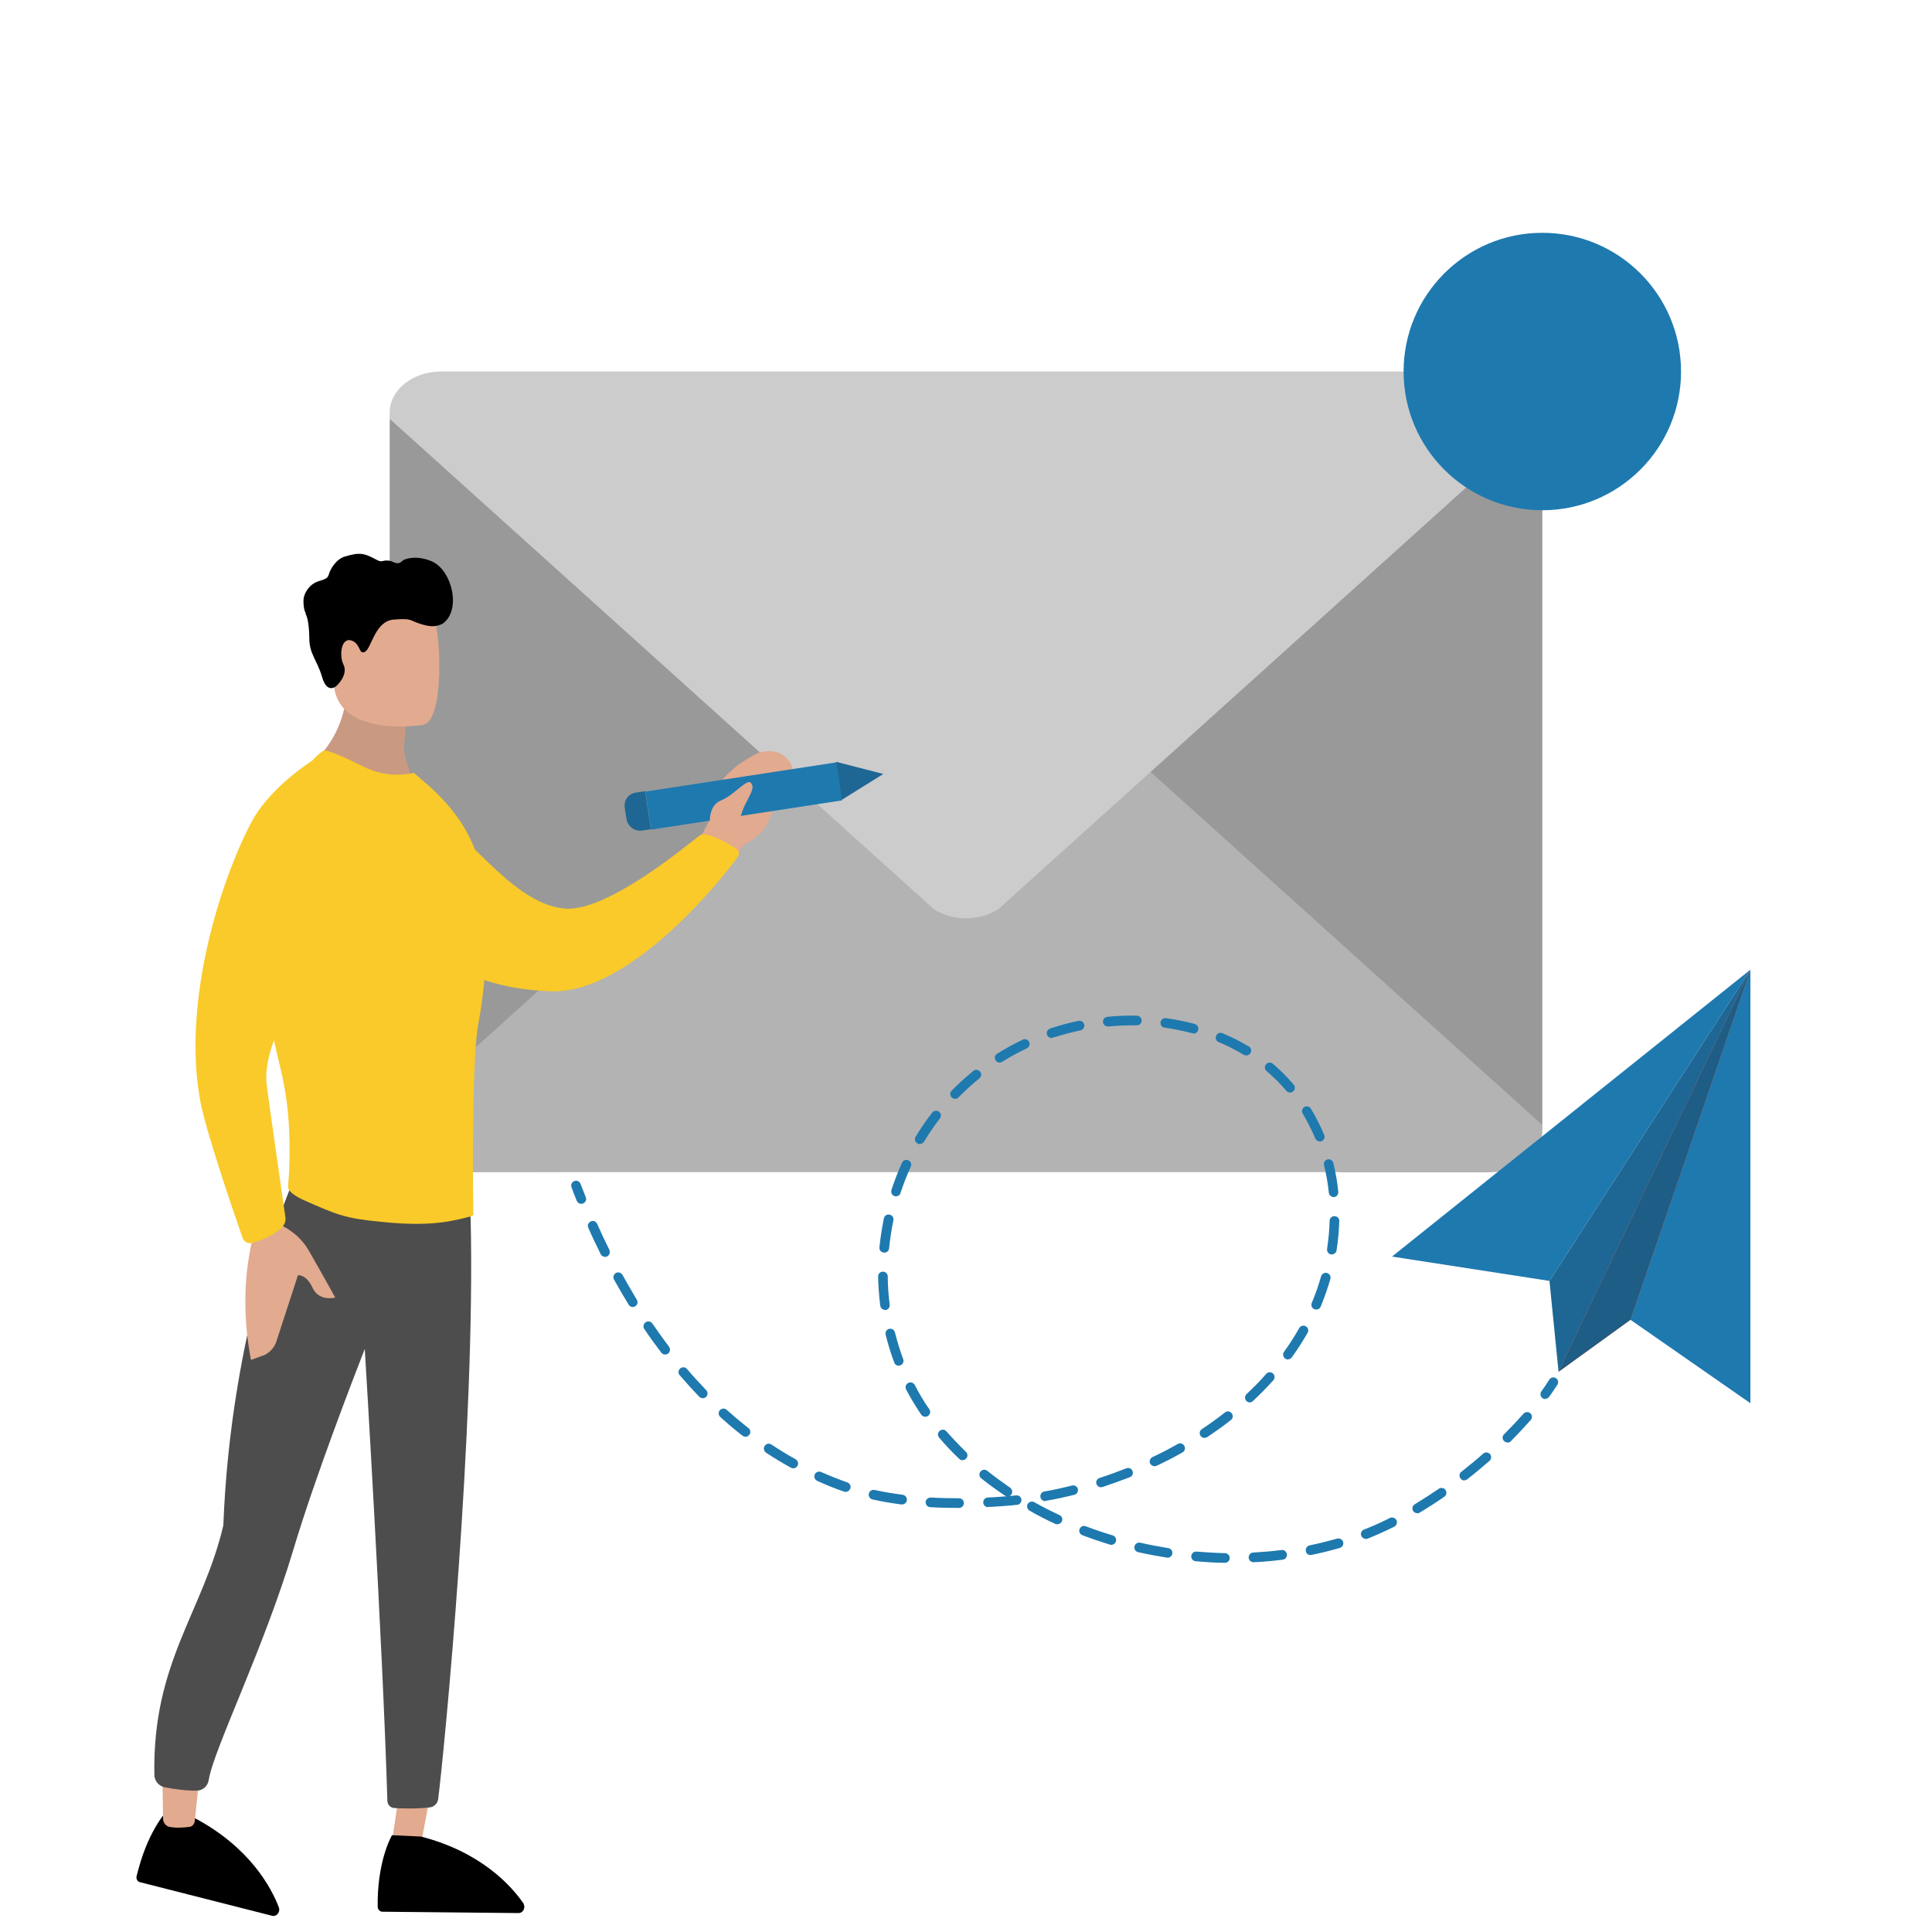
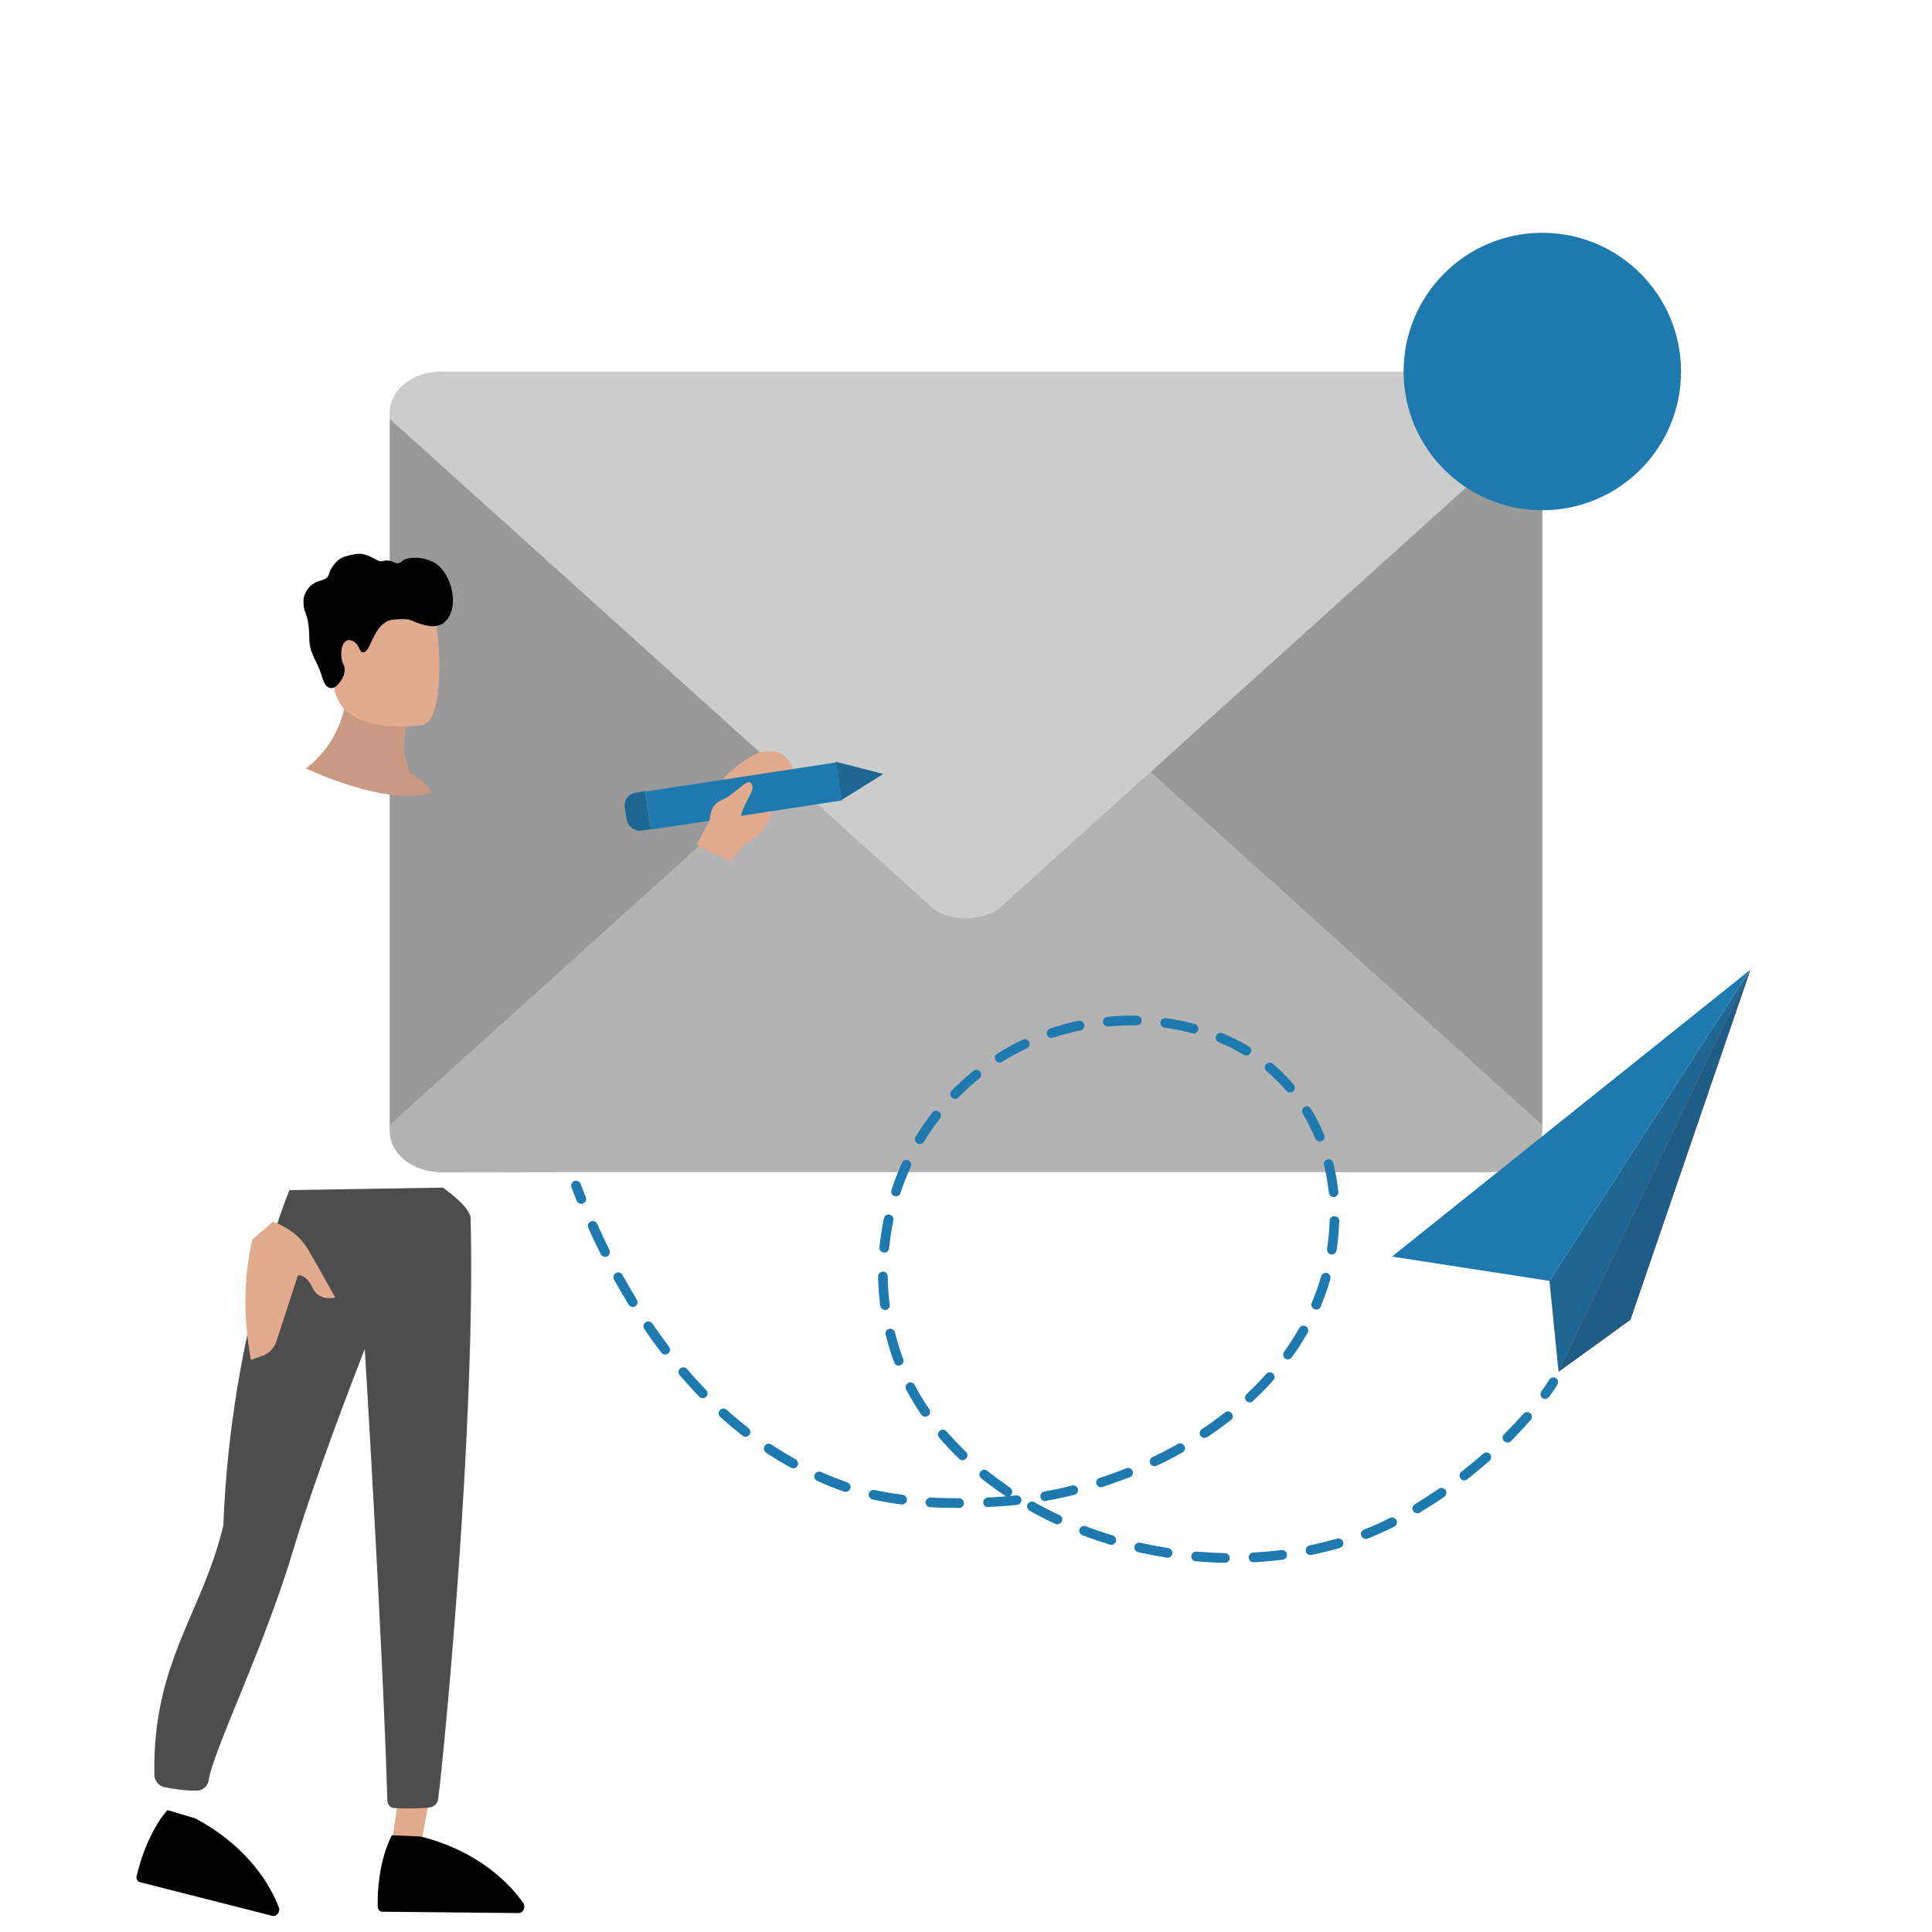
<svg xmlns="http://www.w3.org/2000/svg" version="1.1" viewBox="0 0 1000 1000">
  <defs>
    <style>
      .cls-1 {
        fill: #e2aa8f;
      }

      .cls-2 {
        fill: #1e6794;
      }

      .cls-3 {
        fill: #1e79af;
      }

      .cls-4 {
        fill: #f9ca29;
      }

      .cls-5 {
        fill: #4d4d4d;
      }

      .cls-6 {
        fill: #ccc;
      }

      .cls-7 {
        fill: #ca9981;
      }

      .cls-8 {
        fill: #b21718;
      }

      .cls-9 {
        fill: #b3b3b3;
      }

      .cls-10 {
        fill: #1e5d85;
      }

      .cls-11 {
        fill: #999;
      }
    </style>
  </defs>
  <g>
    <g id="WienPLUS">
      <g>
        <path class="cls-11" d="M505.7,392.3l133.1-135.8c35-35.7,84.9-56,137.2-56h0c12.3,0,22.3,8.1,22.3,18.1v362.9c0,10-16.6,25.2-28.9,25.2h-75.6l-188-191.8c-6.3-6.4-6.3-16.1,0-22.5Z" />
        <path class="cls-11" d="M494.3,392l-133.1-135.8c-35-35.7-84.9-56-137.2-56h0c-12.3,0-22.3,8.1-22.3,18.1v365.1c0,10,14.3,23.2,26.6,23.2l78-.2,188-191.8c6.3-6.4,6.3-16.1,0-22.5Z" />
        <path class="cls-9" d="M798.3,582.2v3.3c0,11.7-11.9,21.2-26.6,21.2H228.3c-14.7,0-26.6-9.5-26.6-21.2v-3.3l281.7-253.9c4.6-2.9,10.1-4.4,15.6-4.6,6.2-.2,12.4,1.4,17.5,4.6l281.7,253.9Z" />
        <path class="cls-6" d="M201.7,216.8v-3.3c0-11.7,11.9-21.2,26.6-21.2h543.4c14.7,0,26.6,9.5,26.6,21.2v3.3l-281.7,253.9c-4.6,2.9-10.1,4.4-15.6,4.6-6.2.2-12.4-1.4-17.5-4.6L201.7,216.8Z" />
      </g>
      <circle class="cls-3" cx="798.3" cy="192.3" r="71.8" />
      <g>
        <path class="cls-3" d="M799.9,724.2c-.5,0-1-.2-1.5-.5-1.1-.8-1.4-2.4-.6-3.5,1.5-2.1,2.9-4.1,4.1-6.1.7-1.2,2.3-1.5,3.4-.8,1.2.7,1.5,2.3.8,3.4-1.3,2-2.7,4.2-4.3,6.3-.5.7-1.3,1-2,1Z" />
        <path class="cls-3" d="M633.9,808.9h0c-5,0-10-.4-15-.8-1.4-.1-2.4-1.3-2.3-2.7.1-1.4,1.3-2.4,2.7-2.3,4.9.4,9.8.7,14.7.8,1.4,0,2.5,1.2,2.5,2.5,0,1.4-1.1,2.5-2.5,2.5ZM648.8,808.6c-1.3,0-2.4-1-2.5-2.4,0-1.4,1-2.6,2.4-2.6,4.9-.3,9.8-.7,14.6-1.3,1.4-.2,2.6.8,2.8,2.2.2,1.4-.8,2.6-2.2,2.8-4.9.6-10,1.1-15,1.3,0,0,0,0-.1,0ZM604.3,806.2c-.1,0-.3,0-.4,0-5-.8-9.9-1.7-14.8-2.8-1.3-.3-2.2-1.6-1.9-3,.3-1.3,1.6-2.2,3-1.9,4.8,1.1,9.6,2,14.5,2.8,1.4.2,2.3,1.5,2.1,2.9-.2,1.2-1.3,2.1-2.5,2.1ZM678.3,804.9c-1.2,0-2.2-.8-2.4-2-.3-1.4.6-2.7,1.9-3,4.8-1,9.6-2.2,14.3-3.5,1.3-.4,2.7.4,3.1,1.7s-.4,2.7-1.7,3.1c-4.8,1.4-9.7,2.6-14.6,3.6-.2,0-.3,0-.5,0ZM575.2,799.6c-.2,0-.5,0-.7-.1-4.8-1.5-9.6-3.1-14.3-4.9-1.3-.5-1.9-1.9-1.4-3.2.5-1.3,1.9-1.9,3.2-1.4,4.5,1.7,9.2,3.3,13.9,4.7,1.3.4,2.1,1.8,1.7,3.1-.3,1.1-1.3,1.8-2.4,1.8ZM706.9,796.5c-1,0-1.9-.6-2.3-1.6-.5-1.3.1-2.7,1.4-3.2,4.4-1.7,8.9-3.7,13.4-6,1.2-.6,2.7-.1,3.4,1.1.6,1.2.1,2.7-1.1,3.4-4.7,2.3-9.3,4.4-13.8,6.2-.3.1-.6.2-.9.2ZM547.4,789c-.4,0-.7,0-1.1-.2-4.6-2.1-9.1-4.4-13.4-6.9-1.2-.7-1.6-2.2-1-3.4.7-1.2,2.2-1.6,3.4-1,4.2,2.4,8.6,4.6,13.1,6.7,1.3.6,1.8,2.1,1.2,3.3-.4.9-1.3,1.4-2.3,1.4ZM733.5,783.2c-.8,0-1.7-.4-2.1-1.2-.7-1.2-.3-2.7.9-3.4,4.1-2.5,8.3-5.2,12.4-8,1.1-.8,2.7-.5,3.5.6.8,1.1.5,2.7-.6,3.5-4.2,2.9-8.4,5.6-12.7,8.2-.4.2-.8.4-1.3.4ZM496.5,780.5h0c-5.2,0-10.2-.1-15-.4-1.4,0-2.4-1.3-2.4-2.6s1.3-2.4,2.6-2.4c4.7.3,9.7.4,14.7.4,1.4,0,2.5,1.1,2.5,2.5,0,1.4-1.1,2.5-2.5,2.5ZM511.4,780.1c-1.3,0-2.4-1-2.5-2.4,0-1.4,1-2.5,2.4-2.6,2.3-.1,4.6-.2,6.8-.4,2.6-.2,5.2-.4,7.9-.7,1.4-.1,2.6.9,2.7,2.2s-.9,2.6-2.2,2.7c-2.7.3-5.4.5-8.1.7-2.4.2-4.7.3-6.9.4,0,0,0,0-.1,0ZM466.8,778.7c-.1,0-.2,0-.3,0-5.2-.7-10.2-1.5-14.9-2.6-1.3-.3-2.2-1.6-1.9-3,.3-1.3,1.6-2.2,3-1.9,4.5,1,9.4,1.8,14.5,2.5,1.4.2,2.3,1.4,2.2,2.8-.2,1.3-1.2,2.2-2.5,2.2ZM541,777c-1.2,0-2.2-.9-2.5-2.1-.2-1.4.7-2.7,2-2.9,4.8-.8,9.6-1.9,14.4-3.1,1.3-.3,2.7.5,3,1.8.3,1.3-.5,2.7-1.8,3-4.9,1.2-9.8,2.3-14.7,3.1-.1,0-.3,0-.4,0ZM521.5,774.5c-.5,0-1-.1-1.4-.4-4.2-2.8-8.3-5.8-12.2-8.9-1.1-.9-1.3-2.4-.4-3.5.9-1.1,2.4-1.3,3.5-.4,3.8,3,7.8,5.9,11.8,8.7,1.1.8,1.5,2.3.7,3.5-.5.7-1.3,1.1-2.1,1.1ZM437.8,772.2c-.3,0-.5,0-.8-.1-4.7-1.6-9.4-3.5-14-5.6-1.3-.6-1.8-2-1.3-3.3.6-1.3,2-1.8,3.3-1.3,4.5,2,9.1,3.8,13.6,5.4,1.3.5,2,1.9,1.5,3.2-.4,1-1.3,1.7-2.4,1.7ZM569.9,769.8c-1.1,0-2-.7-2.4-1.7-.4-1.3.3-2.7,1.6-3.1,4.7-1.5,9.3-3.2,13.9-5,1.3-.5,2.7.1,3.2,1.4.5,1.3-.1,2.7-1.4,3.2-4.7,1.8-9.4,3.5-14.2,5.1-.3,0-.5.1-.8.1ZM758,766.3c-.7,0-1.5-.3-2-1-.9-1.1-.7-2.7.4-3.5,3.8-3,7.7-6.2,11.3-9.4,1-.9,2.6-.8,3.5.2.9,1,.8,2.6-.2,3.5-3.8,3.3-7.6,6.5-11.6,9.6-.5.4-1,.5-1.5.5ZM410.6,760c-.4,0-.8-.1-1.2-.3-4.3-2.4-8.7-5-12.9-7.8-1.1-.8-1.5-2.3-.7-3.5s2.3-1.5,3.5-.7c4.1,2.7,8.3,5.3,12.5,7.6,1.2.7,1.6,2.2,1,3.4-.5.8-1.3,1.3-2.2,1.3ZM597.6,758.9c-.9,0-1.8-.5-2.3-1.4-.6-1.2,0-2.7,1.2-3.3,4.5-2.1,8.9-4.4,13.1-6.8,1.2-.7,2.7-.3,3.4,1,.7,1.2.3,2.7-1,3.4-4.3,2.4-8.8,4.8-13.4,6.9-.3.2-.7.2-1.1.2ZM498.2,755.8c-.6,0-1.2-.2-1.7-.7-3.7-3.5-7.2-7.2-10.4-11-.9-1-.8-2.6.3-3.5,1-.9,2.6-.8,3.5.3,3.2,3.6,6.6,7.2,10.1,10.6,1,1,1,2.5,0,3.5-.5.5-1.1.8-1.8.8ZM780.3,746.6c-.6,0-1.3-.2-1.8-.7-1-1-1-2.6,0-3.5,3.6-3.6,7-7.2,10.1-10.7.9-1,2.5-1.1,3.5-.2,1,.9,1.1,2.5.2,3.5-3.2,3.6-6.7,7.3-10.3,11-.5.5-1.1.7-1.8.7ZM623.5,744.3c-.8,0-1.6-.4-2.1-1.1-.8-1.2-.5-2.7.7-3.5,4.1-2.7,8.1-5.6,11.9-8.6,1.1-.9,2.7-.7,3.5.4.9,1.1.7,2.7-.4,3.5-3.9,3.1-8,6-12.2,8.8-.4.3-.9.4-1.4.4ZM385.8,743.6c-.5,0-1.1-.2-1.5-.5-3.9-3-7.8-6.3-11.5-9.7-1-.9-1.1-2.5-.2-3.5.9-1,2.5-1.1,3.5-.2,3.7,3.3,7.5,6.5,11.3,9.5,1.1.8,1.3,2.4.4,3.5-.5.6-1.2,1-2,1ZM478.9,733.3c-.8,0-1.6-.4-2.1-1.1-2.8-4.2-5.5-8.6-7.8-13-.6-1.2-.2-2.7,1.1-3.4,1.2-.6,2.7-.2,3.4,1.1,2.2,4.3,4.7,8.5,7.5,12.5.8,1.1.5,2.7-.7,3.5-.4.3-.9.4-1.4.4ZM646.9,725.9c-.7,0-1.3-.3-1.8-.8-.9-1-.9-2.6.1-3.5,3.6-3.4,7.1-6.9,10.2-10.5.9-1,2.5-1.1,3.5-.2,1,.9,1.1,2.5.2,3.5-3.3,3.7-6.9,7.3-10.6,10.8-.5.4-1.1.7-1.7.7ZM363.7,723.7c-.7,0-1.3-.3-1.8-.8-3.4-3.5-6.8-7.3-10.1-11.1-.9-1-.8-2.6.3-3.5s2.6-.8,3.5.3c3.2,3.8,6.6,7.4,9.9,10.9,1,1,.9,2.6,0,3.5-.5.5-1.1.7-1.7.7ZM465.2,706.9c-1,0-2-.6-2.3-1.6-1.8-4.7-3.3-9.6-4.5-14.5-.3-1.3.5-2.7,1.8-3,1.3-.3,2.7.5,3,1.8,1.2,4.7,2.6,9.4,4.3,13.9.5,1.3-.2,2.7-1.5,3.2-.3.1-.6.2-.9.2ZM666.7,703.7c-.5,0-1-.2-1.5-.5-1.1-.8-1.4-2.4-.6-3.5,2.9-4,5.5-8.1,7.9-12.3.7-1.2,2.2-1.6,3.4-.9,1.2.7,1.6,2.2.9,3.4-2.5,4.3-5.2,8.6-8.2,12.7-.5.7-1.3,1-2,1ZM344.3,701.1c-.8,0-1.5-.3-2-1-3-3.9-6-8-8.8-12.2-.8-1.1-.5-2.7.7-3.5,1.1-.8,2.7-.5,3.5.7,2.8,4.1,5.7,8.1,8.6,12,.8,1.1.6,2.7-.5,3.5-.5.3-1,.5-1.5.5ZM458.1,678c-1.2,0-2.3-.9-2.5-2.2-.6-5-1-10.1-1.1-15.1,0-1.4,1.1-2.5,2.5-2.5h0c1.4,0,2.5,1.1,2.5,2.5,0,4.9.4,9.8,1,14.6.2,1.4-.8,2.6-2.2,2.8-.1,0-.2,0-.3,0ZM681.3,677.8c-.3,0-.7,0-1-.2-1.3-.5-1.9-2-1.3-3.3,1.9-4.5,3.5-9.1,4.8-13.7.4-1.3,1.8-2.1,3.1-1.7,1.3.4,2.1,1.8,1.7,3.1-1.4,4.8-3.1,9.6-5,14.3-.4,1-1.3,1.5-2.3,1.5ZM327.5,676.5c-.8,0-1.7-.4-2.1-1.2-2.6-4.2-5.1-8.6-7.6-13-.7-1.2-.2-2.7,1-3.4,1.2-.7,2.7-.2,3.4,1,2.4,4.3,4.9,8.6,7.4,12.8.7,1.2.4,2.7-.8,3.4-.4.3-.9.4-1.3.4ZM313.1,650.5c-.9,0-1.8-.5-2.2-1.4-2.2-4.4-4.4-9-6.4-13.6-.6-1.3,0-2.7,1.3-3.3,1.3-.6,2.7,0,3.3,1.3,2,4.5,4.1,9,6.3,13.4.6,1.2.1,2.7-1.1,3.4-.4.2-.7.3-1.1.3ZM689.4,649.3c-.1,0-.3,0-.4,0-1.4-.2-2.3-1.5-2.1-2.9.7-4.8,1.2-9.6,1.3-14.5,0-1.4,1.2-2.5,2.6-2.4,1.4,0,2.5,1.2,2.4,2.6-.2,5.1-.6,10.1-1.4,15.1-.2,1.2-1.3,2.1-2.5,2.1ZM457.6,648.3c0,0-.2,0-.2,0-1.4-.1-2.4-1.4-2.2-2.7.5-5,1.3-10.1,2.3-15,.3-1.4,1.6-2.2,3-1.9,1.4.3,2.2,1.6,1.9,3-1,4.8-1.7,9.6-2.2,14.4-.1,1.3-1.2,2.3-2.5,2.3ZM690.3,619.6c-1.3,0-2.3-1-2.5-2.2-.5-4.8-1.3-9.6-2.5-14.3-.3-1.3.5-2.7,1.8-3,1.3-.3,2.7.5,3,1.8,1.2,4.9,2.1,9.9,2.6,15,.1,1.4-.9,2.6-2.2,2.7,0,0-.2,0-.3,0ZM463.8,619.2c-.3,0-.5,0-.8-.1-1.3-.4-2-1.8-1.6-3.2,1.6-4.8,3.4-9.5,5.5-14.1.6-1.3,2.1-1.8,3.3-1.2,1.3.6,1.8,2.1,1.2,3.3-2,4.4-3.8,9-5.3,13.6-.3,1.1-1.3,1.7-2.4,1.7ZM476.1,592.2c-.4,0-.9-.1-1.3-.4-1.2-.7-1.6-2.2-.9-3.4,2.6-4.3,5.5-8.5,8.6-12.5.8-1.1,2.4-1.3,3.5-.5,1.1.8,1.3,2.4.5,3.5-3,3.8-5.7,7.9-8.2,12-.5.8-1.3,1.2-2.1,1.2ZM683.1,590.8c-1,0-1.9-.6-2.3-1.5-1.9-4.5-4.1-8.8-6.5-12.9-.7-1.2-.3-2.7.8-3.4,1.2-.7,2.7-.3,3.4.8,2.6,4.3,4.9,8.9,6.9,13.6.5,1.3,0,2.7-1.4,3.3-.3.1-.6.2-1,.2ZM494.3,568.7c-.6,0-1.3-.2-1.7-.7-1-1-1-2.5,0-3.5,3.5-3.6,7.3-7,11.2-10.2,1.1-.9,2.6-.7,3.5.4.9,1.1.7,2.6-.4,3.5-3.8,3-7.4,6.4-10.8,9.8-.5.5-1.1.8-1.8.8ZM667.7,565.5c-.7,0-1.4-.3-1.9-.9-3.1-3.7-6.6-7.1-10.2-10.2-1.1-.9-1.2-2.5-.3-3.5.9-1.1,2.5-1.2,3.5-.3,3.9,3.3,7.5,6.9,10.8,10.8.9,1.1.8,2.6-.3,3.5-.5.4-1,.6-1.6.6ZM517.4,550c-.8,0-1.6-.4-2.1-1.2-.7-1.2-.4-2.7.8-3.4,4.3-2.7,8.8-5.1,13.3-7.3,1.2-.6,2.7,0,3.3,1.2.6,1.2,0,2.7-1.2,3.3-4.4,2.1-8.7,4.4-12.8,7-.4.3-.9.4-1.3.4ZM645,546.3c-.4,0-.9-.1-1.3-.4h-.1c-4.1-2.5-8.4-4.7-12.8-6.5-1.3-.5-1.9-2-1.3-3.3.5-1.3,2-1.9,3.3-1.3,4.7,2,9.2,4.2,13.5,6.8h.1c1.2.8,1.6,2.3.8,3.5-.5.8-1.3,1.2-2.1,1.2ZM544.3,537.3c-1,0-2-.7-2.4-1.7-.4-1.3.3-2.7,1.6-3.2l.5-.2c4.6-1.5,9.4-2.8,14.2-3.8,1.3-.3,2.7.6,3,1.9.3,1.4-.6,2.7-1.9,3-4.6,1-9.2,2.2-13.7,3.6h-.4c-.3.2-.5.3-.8.3ZM617.7,534.8c-.2,0-.4,0-.6,0-4.6-1.2-9.4-2.2-14.3-2.9-1.4-.2-2.3-1.4-2.1-2.8.2-1.4,1.5-2.3,2.8-2.1,5.1.7,10.1,1.7,14.9,3,1.3.4,2.1,1.7,1.8,3.1-.3,1.1-1.3,1.9-2.4,1.9ZM573.4,531.3c-1.3,0-2.4-1-2.5-2.3-.1-1.4.9-2.6,2.3-2.7,5-.5,10.1-.7,15.2-.6,1.4,0,2.5,1.2,2.5,2.5,0,1.4-1.1,2.5-2.5,2.5h0c-4.8,0-9.7.1-14.6.6,0,0-.2,0-.2,0Z" />
        <path class="cls-3" d="M300.8,623.1c-1,0-1.9-.6-2.3-1.6-.9-2.3-1.9-4.7-2.7-7-.5-1.3.2-2.7,1.5-3.2,1.3-.5,2.7.2,3.2,1.5.9,2.3,1.8,4.6,2.7,6.9.5,1.3-.1,2.7-1.4,3.2-.3.1-.6.2-.9.2Z" />
      </g>
-       <polygon class="cls-3" points="906 501.9 906 726.3 843.9 683.1 906 501.9" />
      <polygon class="cls-3" points="802 663 906 501.9 720.5 650.4 802 663" />
      <polygon class="cls-2" points="806.7 710 802 663 906 501.9 806.7 710" />
      <polygon class="cls-8" points="843.9 683.1 806.7 710 906 501.9 843.9 683.1" />
      <polygon class="cls-10" points="843.9 683.1 806.7 710 906 501.9 843.9 683.1" />
      <g>
        <path class="cls-1" d="M222.8,928.5l-4.5,23.8c-.3,1.7-1.6,3.1-3.3,3.2-2,.2-4.8.4-7.6,0-2.5-.3-4.4-2.9-4-5.7l3.1-21.1,16.3-.3Z" />
        <path d="M144.4,987.8c0-.2,0-.4-.1-.6-3.8-10-14.8-30.8-43.2-46l-14.4-4.3s-9.4,9.6-15,30.4c-.3,1.2-.7,2.5-1,3.8-.3,1.4.4,2.8,1.7,3.1l68.4,17.4c2.2.6,4.1-1.6,3.7-3.9Z" />
        <path d="M271.1,985.5c0-.2-.2-.4-.3-.5-6.1-8.8-21.7-26.4-52.9-34.4l-15-.7s-6.9,11.5-7.4,33.1c0,1.3,0,2.6,0,3.9,0,1.4,1.1,2.6,2.4,2.6l70.5.7c2.3,0,3.6-2.6,2.7-4.6Z" />
-         <path class="cls-1" d="M103.4,917.8c-.1,1.1-1.9,18.2-2.6,24.8-.2,1.6-1.3,2.8-2.7,3-2.6.3-6.7.7-10.3,0-2-.4-3.4-2.2-3.4-4.4l-.4-26.7,19.5,3.3Z" />
        <path class="cls-5" d="M149.8,616s-30.4,73.1-34.2,173.5c-10.5,44.9-36.8,70.9-35.7,129.1,0,3.2,2.3,5.9,5.4,6.5,4.6.9,11.3,1.9,16.8,1.7,3-.1,5.4-2.4,5.9-5.3,2.5-16,28.4-67.7,44-119.9,11-36.8,31-88.5,36.8-103.4,0,0,9.2,150.5,11.7,233.8,0,1.9,1.4,3.6,3.3,3.8,2.9.3,12.7.5,18.7-.3,2.2-.3,4-2,4.3-4.3,3.2-25.3,19.4-192.4,16.8-300.6-.1-6.1-14.4-15.9-14.4-15.9l-79.4,1.3Z" />
      </g>
      <path class="cls-1" d="M360.6,437.2l6.9-13.1s-4.7-19.4,24.5-34.2c0,0,10.7-4.4,16.7,4.4,5.6,8-9.3,2.7-8.5,16.4.9,13.7-5.7,21.8-14.7,26.3l-7.5,8.7-17.5-8.4Z" />
      <rect class="cls-3" x="374.8" y="361.7" width="19.9" height="100" transform="translate(36.2 854.6) rotate(-98.7)" />
      <polygon class="cls-2" points="457.2 400.6 435.7 414 432.7 394.3 457.2 400.6" />
      <path class="cls-2" d="M323.3,417.8l1,6.2c.6,3.8,4.2,6.4,8,5.9l4.6-.7-3-19.7-5,.8c-3.6.6-6.1,3.9-5.5,7.5Z" />
      <path class="cls-1" d="M367.4,425s-.4-8.3,5.8-10.7c6.2-2.4,13.2-11,15.2-9.3,4.2,3.7-4.9,10.6-5.6,21.3-.3,3.8-10.8,11.6-15.3-1.4Z" />
      <path class="cls-1" d="M135.9,701.8c3.4-1.3,6.1-4.1,7.2-7.6l11.1-34.1s4.2-.8,7.6,6.5c3.4,7.3,11.7,5,11.7,5,0,0-5.4-9.9-13.8-24.5-4.8-8.3-12.6-12.6-18.4-14.8l-10.7,9.3c-4.8,20.9-4.6,41.6-.7,62.3l6-2.2Z" />
      <g>
        <path class="cls-7" d="M158.3,397.7s41.4,20,65.2,12.6c0,0-.9-4.4-11.2-9.9-2.7-8.4-3.5-11.9-3.1-15.5,1-8.1,1-12.7,1-12.7l-16-12.6-15.1-12c3.7,34-20.8,50.1-20.8,50.1Z" />
        <path class="cls-1" d="M219.2,375.2s-42.2,6.9-46.2-19.1c-4-26-12.1-42.6,14.7-48.1,26.8-5.5,33.6,3.6,37,12,3.5,8.3,5.3,52.7-5.5,55.1Z" />
        <path d="M158.3,317.4c-1.2-1.6-1.3-5.8-1.2-7.1.2-3.1,2.9-8,7.9-9.5,2.4-.8,4.6-1.1,5.2-3.5s3.6-7.8,8.2-9.2c8.2-2.6,10.6-1.3,14.9.8,1.9.9,3.2,2.1,5.2,1.4.9-.3,3.1-.3,4.3.3,2.4,1.1,3.6,1.5,5.5-.3,1.5-1.4,7.8-2.9,15.1.2,10.5,4.4,15.7,25.5,5.6,32.4-4.3,2-7.5,1.2-11.5,0-5.7-1.8-4.1-3-13.8-2.2-9.6.8-11.4,14.7-14.7,16.6-3.3,1.9-2.2-3.7-6.6-5.6-5.9-2.5-6.9,7.7-4.7,12.1,2.8,5.4-3.4,11.1-3.4,11.1,0,0-4.9,4.9-7.6-4.5-2.5-8.7-6.6-11.8-6.6-20,0,0,0-9.6-2-12.8Z" />
      </g>
-       <path class="cls-4" d="M381.1,439.2c-3.1-1.9-11.6-7-16.5-7.4-1,0-2,.2-2.8.9-7.6,5.9-47.5,39-69,37.6-17.3-1.2-32.7-16.6-47-30.6-5.6-14.5-14.8-24.7-23.2-32.4l-8.3-7.2c-8.3,1.6-17,1.2-25.7-3.1-9.5-4.6-19.8-9.6-21.5-8.3-1.9,1.4-3.8,3.1-5.5,5-6.1,4-23.4,16.4-31.6,32.1-15.7,29.9-35.8,92.1-26.4,143.8,2.9,15.8,17.4,58.1,21.9,71,.8,2.2,3.1,3.4,5.3,2.7,4.6-1.4,12.1-4.2,15.7-8.7,1-1.3,1.5-3,1.2-4.7-1.6-11.4-9.5-65.6-9.8-69.9-.5-6.5,1.1-13.8,3.9-21.6,3.7,17.6,8.8,30,8,63.9-.1,5.3-.6,9.3-.7,12.2,0,2.5,5.3,5.4,7.7,6.5,17.7,7.8,21.6,9.6,40.3,11.4,22.1,2.3,33.8.6,45.4-2.5.9-.2,1.7-.4,2.5-1,0,0-1.2-78.5,2.5-98.5,1.5-7.9,2.5-15.6,3.2-23.1,10.1,3.3,21.6,5.4,34.7,5.8,40.2,1.2,87-56.4,96.5-69.6,1-1.4.6-3.3-.8-4.2Z" />
    </g>
  </g>
</svg>